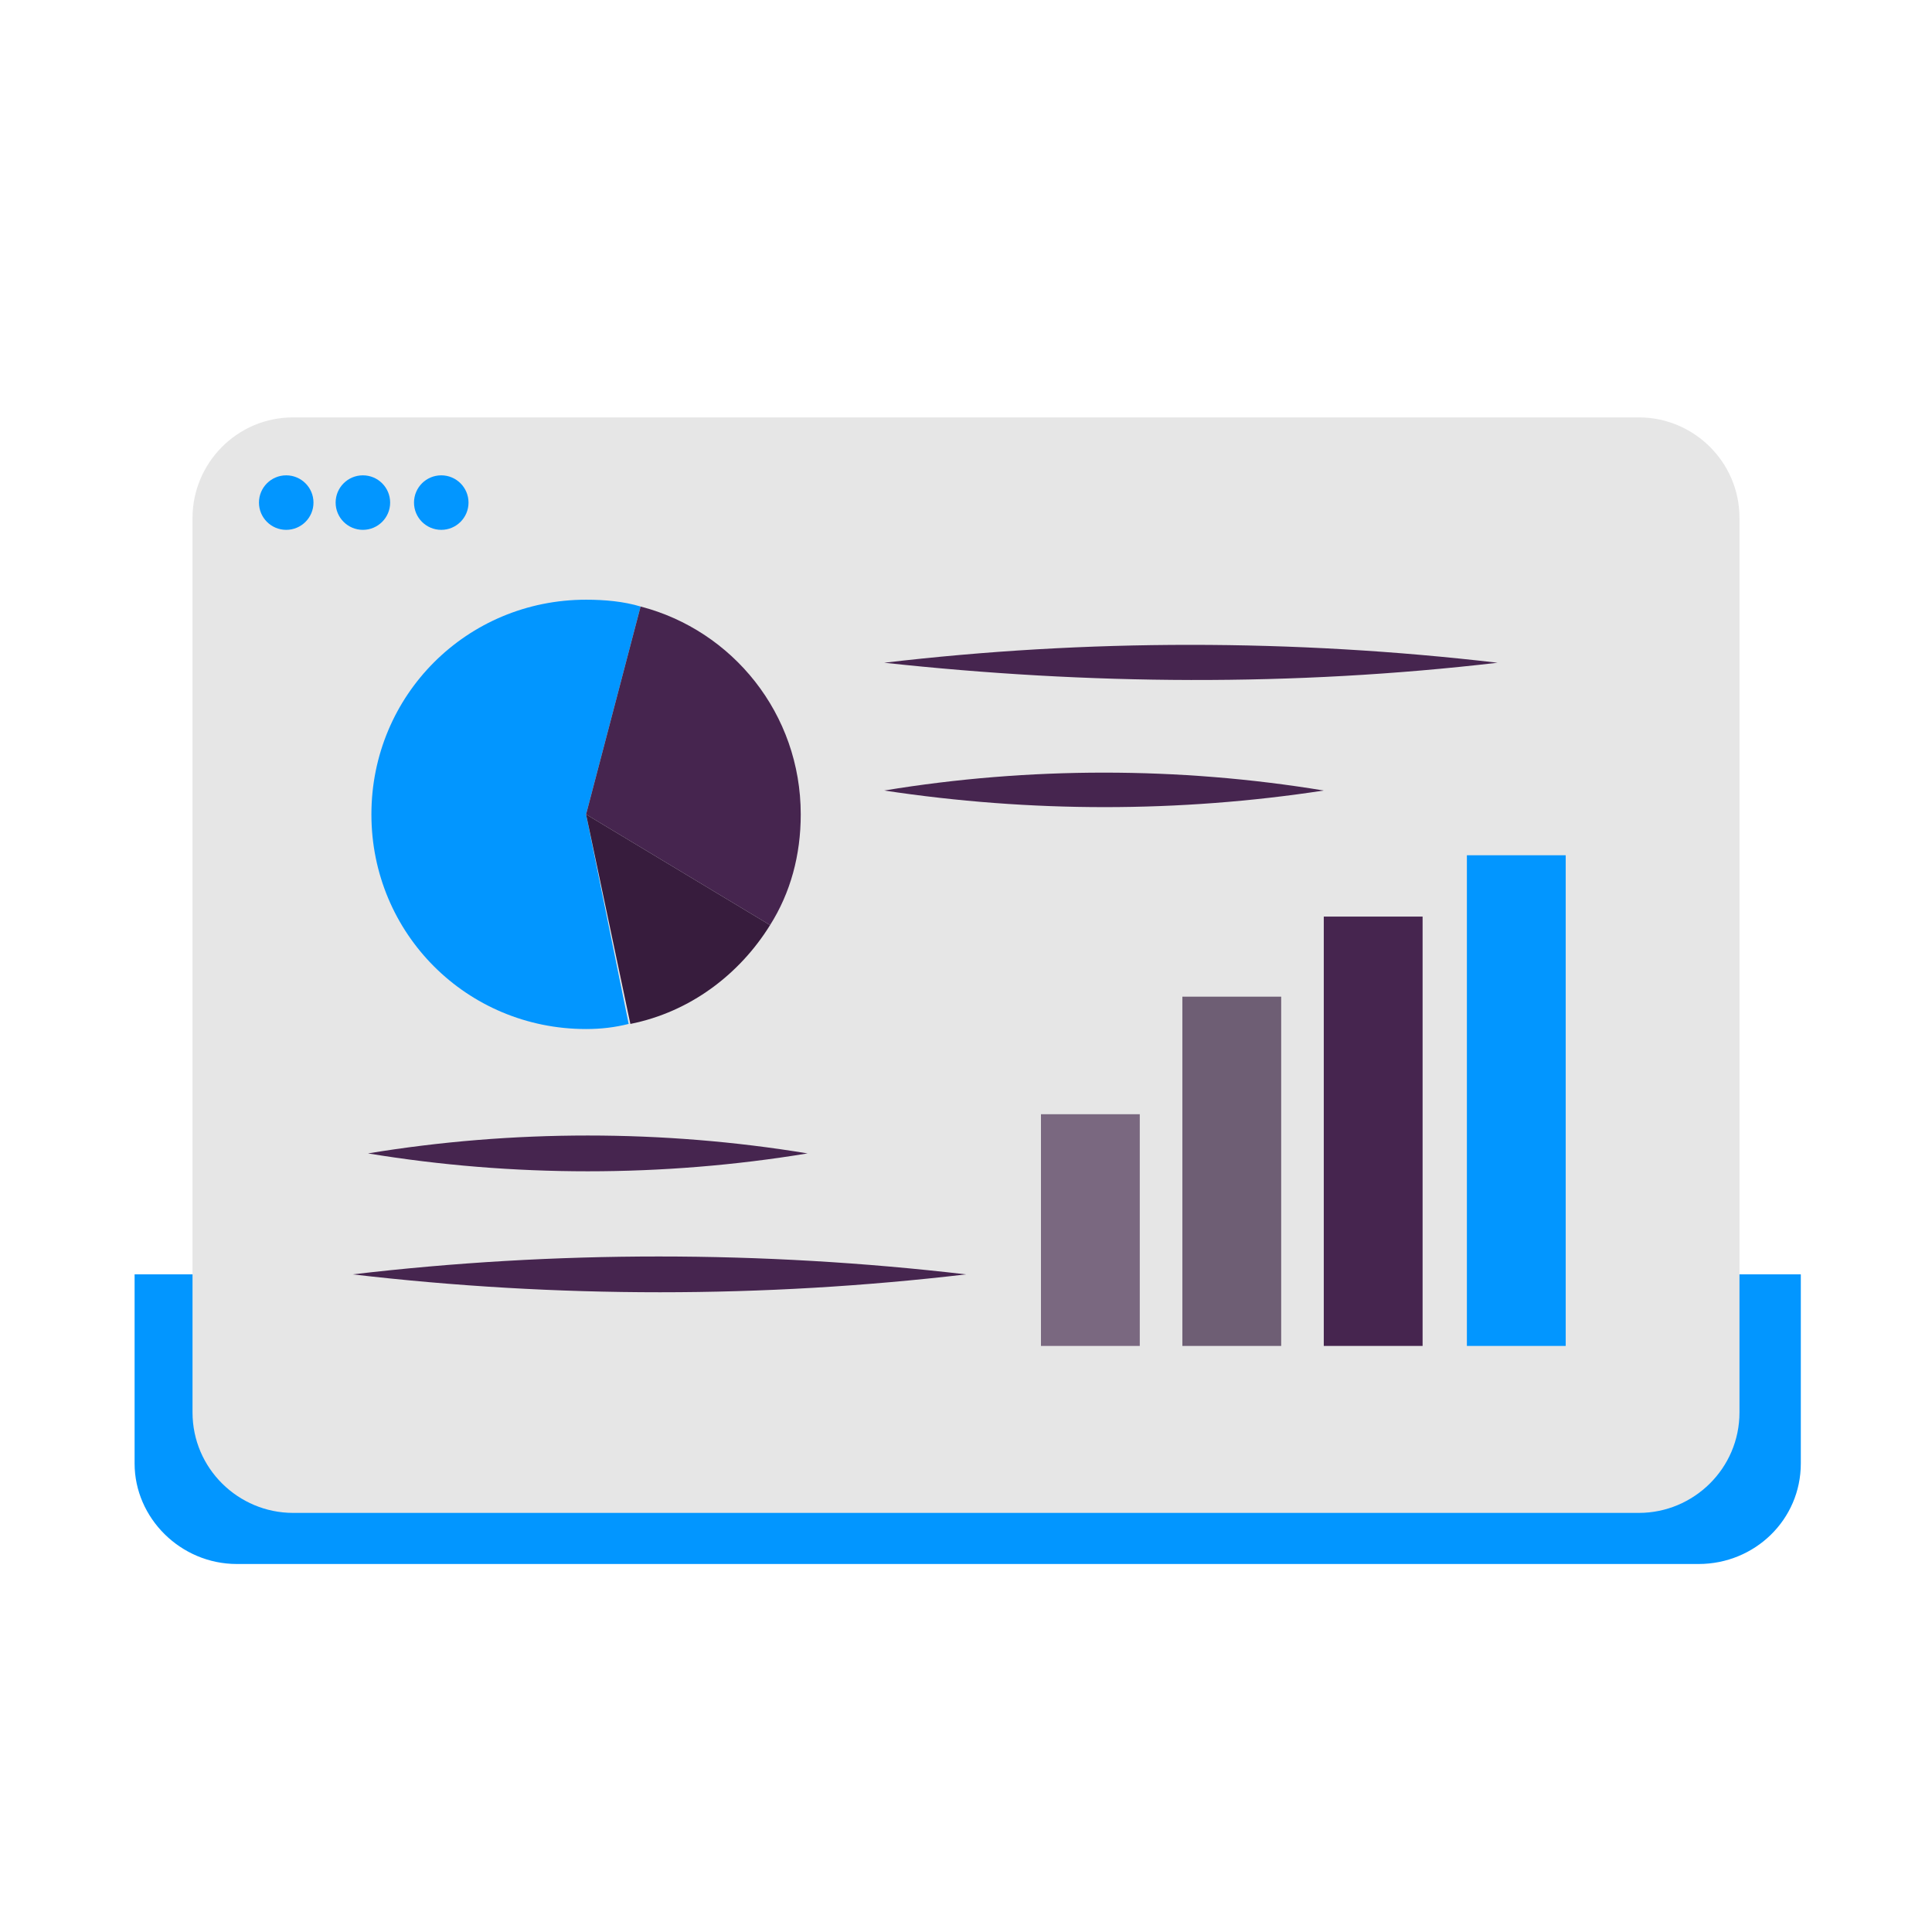
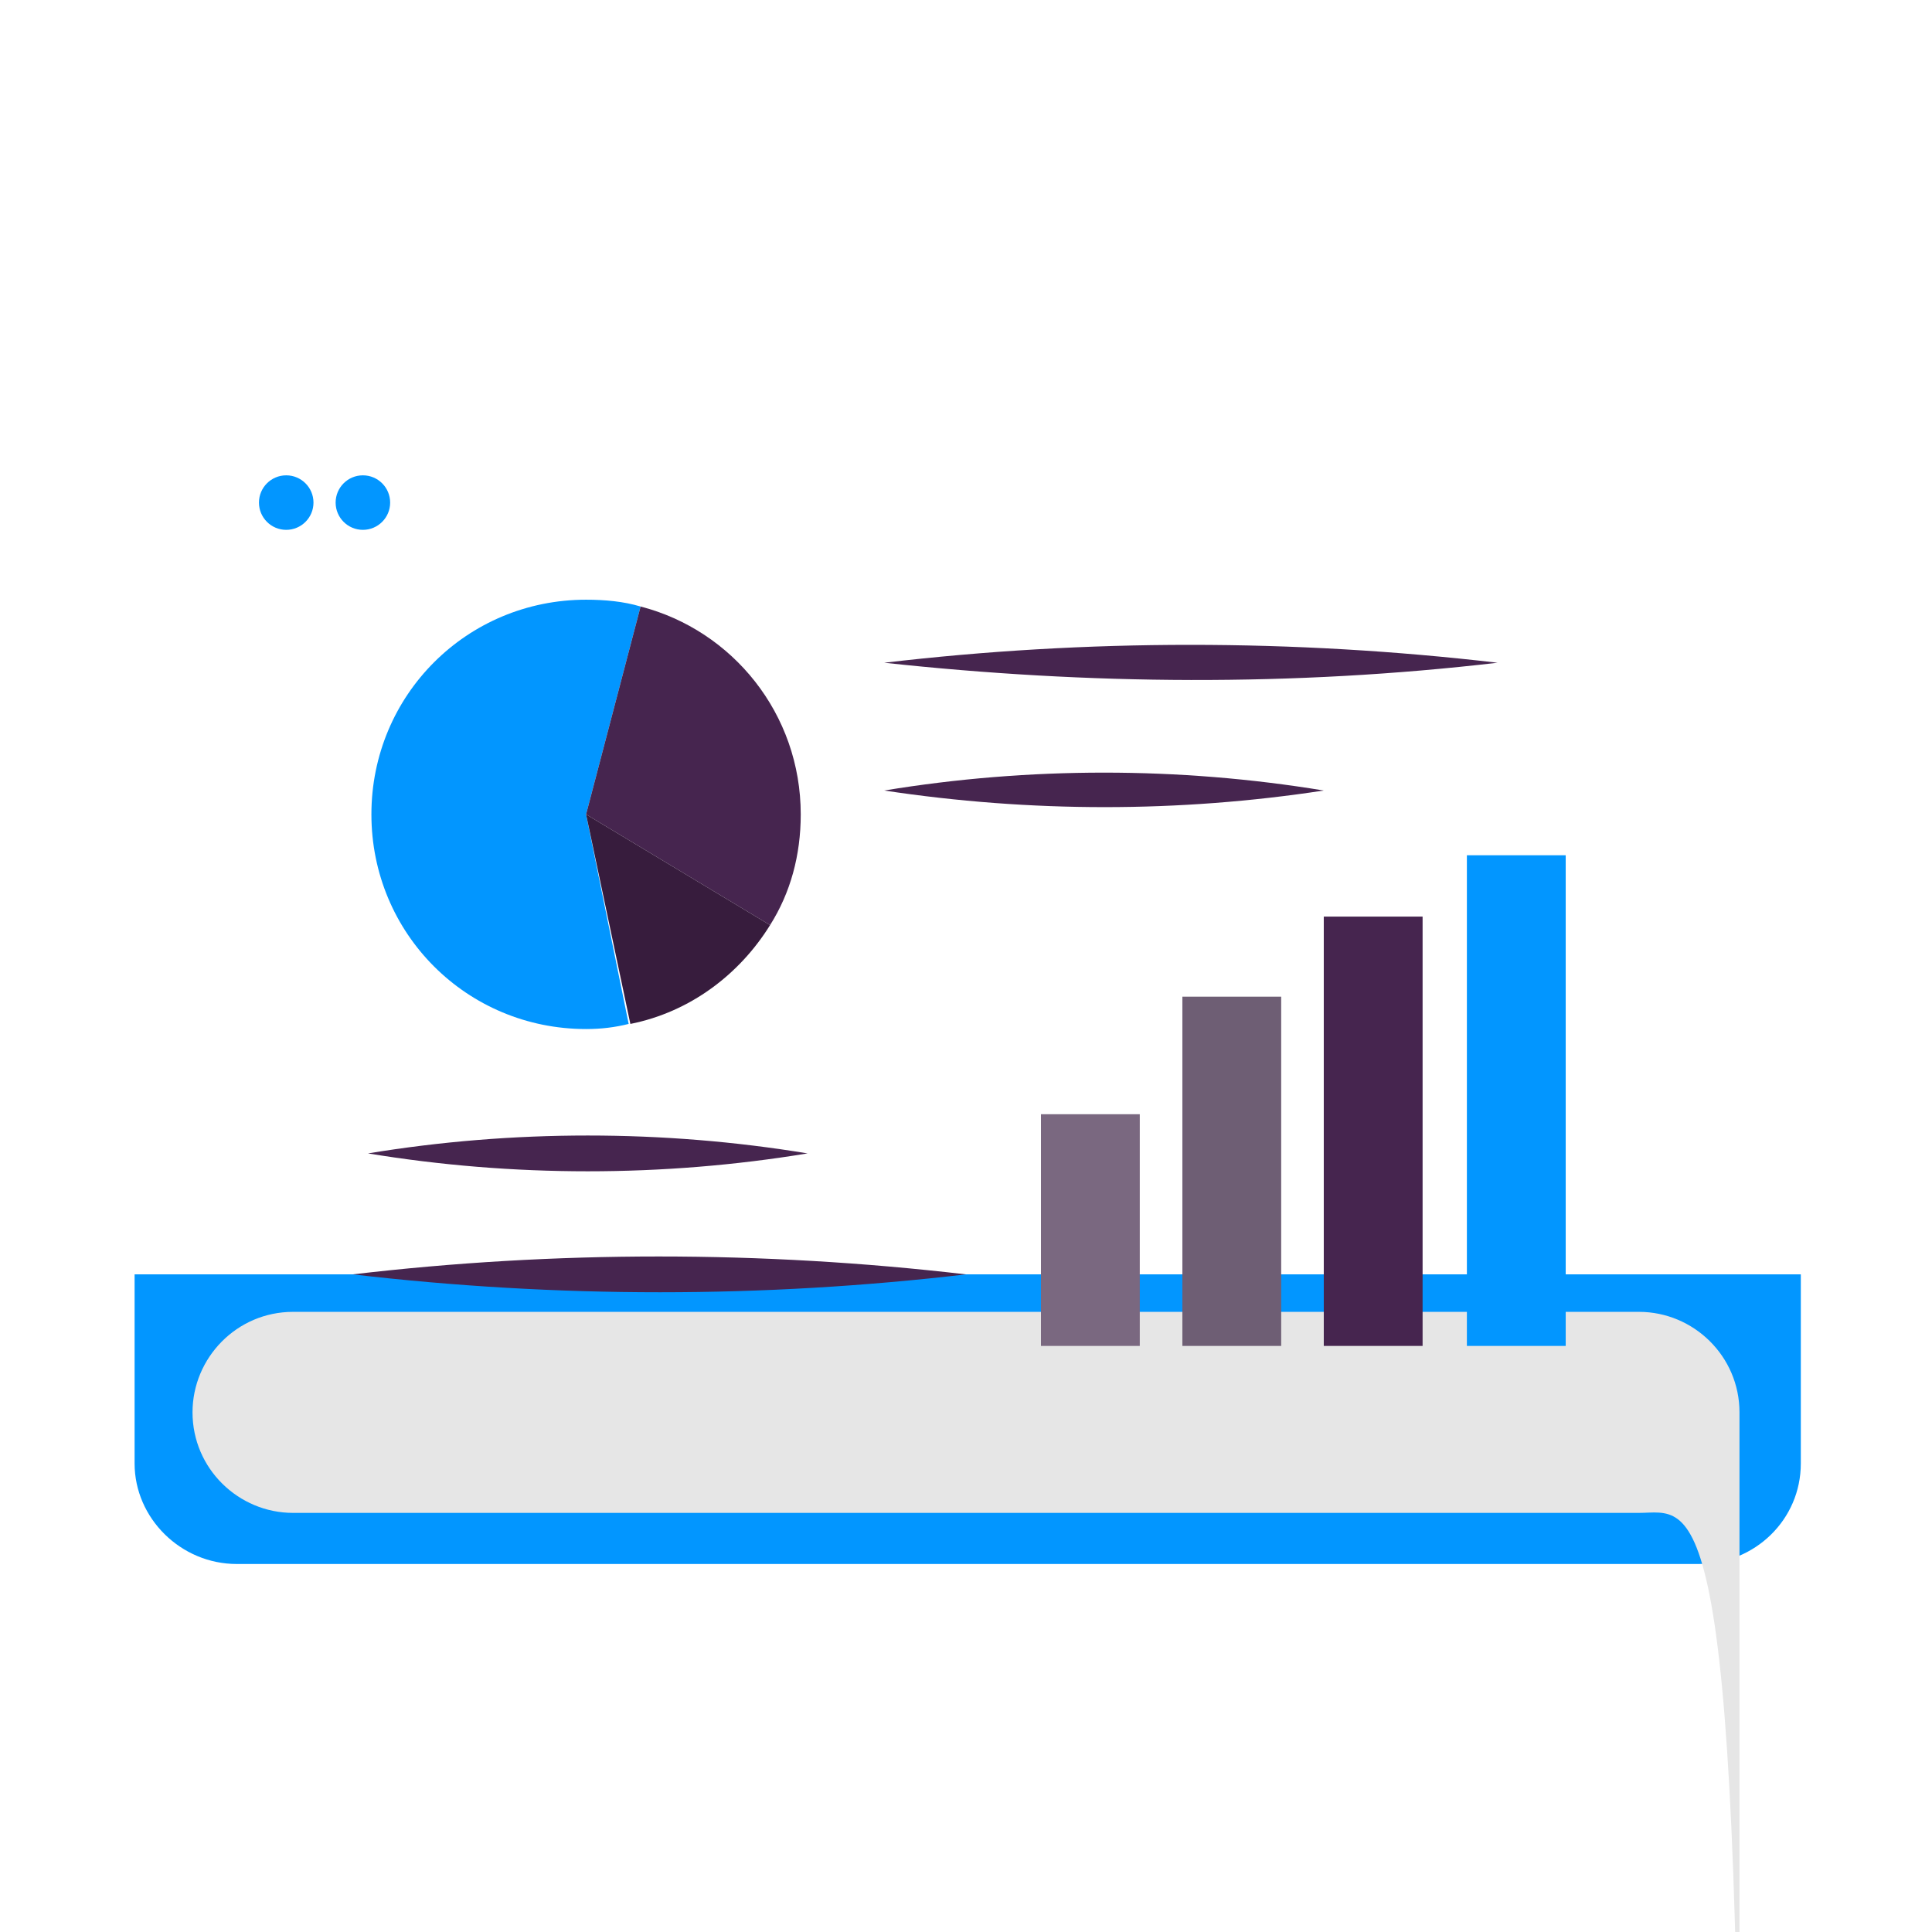
<svg xmlns="http://www.w3.org/2000/svg" version="1.1" id="Laag_1" x="0px" y="0px" viewBox="0 0 113.4 113.4" style="enable-background:new 0 0 113.4 113.4;" xml:space="preserve">
  <style type="text/css">
	.st0{fill:#46254F;}
	.st1{fill:none;stroke:#46254F;stroke-width:3;stroke-miterlimit:10;}
	.st2{fill:#FFFFFF;stroke:#46254F;stroke-width:3;stroke-miterlimit:10;}
	.st3{fill:none;stroke:#46254F;stroke-miterlimit:10;}
	.st4{fill:#34203D;}
	.st5{fill:#2C1C35;}
	.st6{fill:#2D1C35;}
	.st7{fill:#C6724C;}
	.st8{clip-path:url(#SVGID_00000092433126922186665480000012970117909058754457_);}
	.st9{fill:#AF5332;}
	.st10{fill:none;}
	.st11{fill:#51C185;}
	.st12{fill:#E5D2C7;}
	.st13{clip-path:url(#SVGID_00000134948504056339176670000009380565304015097262_);}
	.st14{fill:#F2E5DE;}
	.st15{fill:#3A2445;}
	.st16{clip-path:url(#SVGID_00000169558458752398103760000010617308351882857141_);}
	.st17{fill:#4CE593;}
	.st18{fill:#665270;}
	.st19{clip-path:url(#SVGID_00000166667767531921429830000009119459014445265292_);}
	.st20{clip-path:url(#SVGID_00000173856482980060012810000010217613789921863091_);}
	.st21{fill:#0295FF;}
	.st22{clip-path:url(#SVGID_00000137109965805468888200000013806502245376916659_);}
	.st23{fill:#F2F2F2;}
	.st24{fill:#C3BBC6;}
	.st25{clip-path:url(#SVGID_00000124150082691829156490000014761507432615477910_);}
	.st26{fill:#543D5E;}
	.st27{clip-path:url(#SVGID_00000132789333659286526190000015396561508695756439_);}
	.st28{clip-path:url(#SVGID_00000086691129328910446210000001021784037635383738_);}
	.st29{clip-path:url(#SVGID_00000078732042837456327510000005485147791679853957_);}
	.st30{fill:#C7724C;}
	.st31{clip-path:url(#SVGID_00000101785873564693903390000016546272118684577460_);}
	.st32{fill:#4B4668;}
	.st33{clip-path:url(#SVGID_00000015356055626419843150000002046153828797036982_);}
	.st34{fill:#0296FF;}
	.st35{fill:#C2BAC5;}
	.st36{fill:#F6F6F6;}
	.st37{fill:#45254E;}
	.st38{fill:#F1F1F1;}
	.st39{fill:#C6C6C6;}
	.st40{fill:#A6A0A9;}
	.st41{fill:#371C3D;}
	.st42{fill:#7A6880;}
	.st43{fill:#9D9D9C;}
	.st44{fill:#969099;}
	.st45{fill:#FFFFFF;}
	.st46{fill:none;stroke:#0296FF;stroke-width:3;stroke-miterlimit:10;}
	.st47{fill:#FFFFFF;stroke:#0296FF;stroke-width:3;stroke-miterlimit:10;}
	.st48{fill:#E6E6E6;}
	.st49{clip-path:url(#SVGID_00000124877236026150828930000001418573671183335315_);fill:#0296FF;}
	.st50{clip-path:url(#SVGID_00000103972285693179725340000012000301213797685178_);fill:#0296FF;}
	.st51{clip-path:url(#SVGID_00000028298600661635217320000018321967450533145010_);fill:#0296FF;}
	.st52{clip-path:url(#SVGID_00000109000306437993794360000005809931301371335609_);fill:#0296FF;}
	.st53{clip-path:url(#SVGID_00000061435656882968002090000001257604988436569257_);fill:#0296FF;}
	.st54{clip-path:url(#SVGID_00000109738137859772627660000016857689451552412337_);fill:#0296FF;}
	.st55{clip-path:url(#SVGID_00000005257171445344828810000000858838037130115004_);fill:#0296FF;}
	.st56{clip-path:url(#SVGID_00000168115592683584214740000000458651687758503609_);fill:#0296FF;}
	.st57{clip-path:url(#SVGID_00000142147366437384275130000014188242426903905429_);fill:#0296FF;}
	.st58{clip-path:url(#SVGID_00000010301206774943339810000002646321469326379437_);fill:#0296FF;}
	.st59{clip-path:url(#SVGID_00000070812789624591552930000001807882020965520784_);fill:#0296FF;}
	.st60{clip-path:url(#SVGID_00000151513097763440962610000002399627799816461237_);fill:#0296FF;}
	.st61{fill:#0283E0;}
	.st62{fill:#6A5B6F;}
	.st63{fill:none;stroke:#0296FF;stroke-miterlimit:10;}
	.st64{fill:none;stroke:#46254F;stroke-width:3;stroke-linecap:round;stroke-miterlimit:10;}
	.st65{fill:none;stroke:#0296FF;stroke-width:3;stroke-linecap:round;stroke-miterlimit:10;}
	.st66{fill:#FFFFFF;stroke:#E6E6E6;stroke-miterlimit:10;}
	.st67{fill:none;stroke:#0296FF;stroke-width:2;stroke-linecap:round;stroke-linejoin:round;stroke-miterlimit:10;}
	.st68{fill:none;stroke:#0296FF;stroke-width:2;stroke-linecap:round;stroke-miterlimit:10;}
	.st69{fill:none;stroke:#46254F;stroke-width:2;stroke-linecap:round;stroke-linejoin:round;stroke-miterlimit:10;}
	.st70{fill:none;stroke:#46254F;stroke-width:2;stroke-linecap:round;stroke-miterlimit:10;}
	.st71{fill:#E6E6E6;stroke:#0296FF;stroke-miterlimit:10;}
	.st72{fill:#E6E6E6;stroke:#46254F;stroke-miterlimit:10;}
	.st73{fill:#0296FF;stroke:#E6E6E6;stroke-miterlimit:10;}
	.st74{fill:#46254F;stroke:#E6E6E6;stroke-miterlimit:10;}
	.st75{clip-path:url(#SVGID_00000150790901371676180950000000398424057481680300_);fill:#E6E6E6;}
	.st76{clip-path:url(#SVGID_00000036961654958952294130000016902526736422280334_);fill:#E6E6E6;}
	.st77{clip-path:url(#SVGID_00000093881982199977865700000014233876912710037684_);fill:#E6E6E6;}
	.st78{clip-path:url(#SVGID_00000121245590564789538950000013174178258251850661_);fill:#E6E6E6;}
	.st79{clip-path:url(#SVGID_00000005237633821090665610000004787955733097907389_);fill:#E6E6E6;}
	.st80{clip-path:url(#SVGID_00000145025304536597433560000018201496375702914184_);fill:#E6E6E6;}
	.st81{clip-path:url(#SVGID_00000051374637976170831750000018345888028461170621_);fill:#E6E6E6;}
	.st82{clip-path:url(#SVGID_00000165192357512119793260000003894255750466417051_);fill:#E6E6E6;}
	.st83{clip-path:url(#SVGID_00000147942699481027348540000016487233881704643493_);fill:#E6E6E6;}
	.st84{clip-path:url(#SVGID_00000046320131128575482630000000209204217516753326_);fill:#E6E6E6;}
	.st85{clip-path:url(#SVGID_00000038371625598225857220000004037702794661356735_);fill:#0296FF;}
	.st86{clip-path:url(#SVGID_00000026125245009705381960000004869242826671209090_);fill:#0296FF;}
	.st87{fill:none;stroke:#0296FF;stroke-width:4;stroke-miterlimit:10;}
	.st88{fill:none;stroke:#46254F;stroke-width:4;stroke-miterlimit:10;}
	.st89{opacity:0.68;fill:#46254F;}
	.st90{clip-path:url(#SVGID_00000138543643672944103400000010375813769576433586_);}
	.st91{clip-path:url(#SVGID_00000104685341831378339900000006649726060373466042_);}
	.st92{clip-path:url(#SVGID_00000181768605090010907530000018025101918109157552_);}
	.st93{clip-path:url(#SVGID_00000125589005267414459570000016635982643885247885_);}
	.st94{clip-path:url(#SVGID_00000152228804292208609540000005201080443251038877_);}
	.st95{clip-path:url(#SVGID_00000153680826984110315390000005330096928173761189_);}
	.st96{fill:none;stroke:#FFFFFF;stroke-width:0.8;stroke-miterlimit:10;}
	.st97{clip-path:url(#SVGID_00000041978621784623429570000011587077779899481496_);}
	.st98{clip-path:url(#SVGID_00000038406790120370260880000004147066388267662469_);}
	.st99{clip-path:url(#SVGID_00000115476939902723656530000002956973617907509665_);fill:#0296FF;}
	.st100{clip-path:url(#SVGID_00000130625419280985615290000003940944684286832824_);fill:#46254F;}
	.st101{clip-path:url(#SVGID_00000145775832953401071930000003214820911262426530_);fill:#0296FF;}
	.st102{fill:none;stroke:#E6E6E6;stroke-miterlimit:10;}
	.st103{clip-path:url(#SVGID_00000027573897916356663030000012340245985400157056_);fill:#46254F;}
	.st104{clip-path:url(#SVGID_00000024000448458507337690000008296618115073536187_);fill:#0296FF;}
	.st105{clip-path:url(#SVGID_00000146479876421719809000000004884662211055733689_);fill:#0296FF;}
	.st106{clip-path:url(#SVGID_00000180357427127119244210000013663829852087438976_);fill:#46254F;}
	.st107{clip-path:url(#SVGID_00000041261167140334559330000008605386342220174263_);fill:#46254F;}
	.st108{clip-path:url(#SVGID_00000149359825428862158980000007204564029018891912_);fill:#46254F;}
	.st109{clip-path:url(#SVGID_00000013151996921775777300000017014585269410081935_);fill:#0296FF;}
	.st110{clip-path:url(#SVGID_00000166670528762453933060000017172916041204589211_);fill:#0296FF;}
	.st111{clip-path:url(#SVGID_00000092437510793484862360000016210154543618328717_);fill:#46254F;}
	.st112{clip-path:url(#SVGID_00000075125276464115164690000001221441584271255733_);fill:#46254F;}
	.st113{clip-path:url(#SVGID_00000017513319224174680140000018077863018314329250_);fill:#0296FF;}
	.st114{clip-path:url(#SVGID_00000152951302703240574380000000737781127277940382_);fill:#0296FF;}
	.st115{clip-path:url(#SVGID_00000168830339041048983240000001802066394503377032_);fill:#46254F;}
	.st116{clip-path:url(#SVGID_00000155147345745856340390000009861026664600335747_);fill:#7A6880;}
	.st117{clip-path:url(#SVGID_00000082335546626160708470000002961450900780501417_);fill:#46254F;}
	.st118{clip-path:url(#SVGID_00000167375647953886708970000014993574875656935348_);fill:#0296FF;}
	.st119{clip-path:url(#SVGID_00000182489340816636178540000009432457976826172584_);fill:#7A6880;}
	.st120{clip-path:url(#SVGID_00000080206667274934507290000006409596300195763373_);fill:#371C3D;}
	.st121{clip-path:url(#SVGID_00000036212547121784386840000013162143891670903692_);fill:#46254F;}
	.st122{fill:#7A6880;stroke:#46254F;stroke-miterlimit:10;}
	.st123{fill:#FAA90E;stroke:#46254F;stroke-miterlimit:10;}
	.st124{fill:#51C185;stroke:#46254F;stroke-miterlimit:10;}
	.st125{fill:#0295FF;stroke:#46254F;stroke-miterlimit:10;}
	.st126{fill:#D0C9D3;}
	.st127{fill:#6E5E74;}
	.st128{fill:#FF0357;}
	.st129{fill:#C41E4D;}
	.st130{fill:#897E8F;}
	.st131{clip-path:url(#SVGID_00000056416824324558815560000001711046178877428659_);fill:#0296FF;}
	.st132{clip-path:url(#SVGID_00000088833999291984991720000015984355902961626033_);fill:#8CC63F;}
	.st133{clip-path:url(#SVGID_00000132791349466083704250000010656350484628141974_);fill:#0071BC;}
	.st134{clip-path:url(#SVGID_00000057116423717701979240000015508105923962268842_);fill:#FBB03B;}
	.st135{opacity:0.34;fill:#F1F1F1;}
	.st136{fill:none;stroke:#7A6880;stroke-width:8;stroke-miterlimit:10;}
	.st137{fill:#E5D9EB;}
	.st138{fill:#FFFFFF;stroke:#46254F;stroke-miterlimit:10;}
	.st139{fill:#FFFFFF;stroke:#0296FF;stroke-miterlimit:10;}
	.st140{clip-path:url(#SVGID_00000042005200829139130820000014010228170829656982_);}
	.st141{clip-path:url(#SVGID_00000031177490570644741240000015974179545878467736_);}
	.st142{clip-path:url(#SVGID_00000157303435517333536760000003649693425206833028_);}
	.st143{clip-path:url(#SVGID_00000006706681774112316210000001782934304448071575_);}
	.st144{clip-path:url(#SVGID_00000077295157111080704150000004258504998026005684_);}
	.st145{clip-path:url(#SVGID_00000137852375083116843150000013104137898369628318_);}
	.st146{fill:none;stroke:#46254F;stroke-width:1.4;stroke-miterlimit:10;}
	.st147{fill:none;stroke:#0296FF;stroke-width:1.4;stroke-miterlimit:10;}
	.st148{fill:#FAA90E;}
	.st149{clip-path:url(#SVGID_00000170967176353542556700000014594515834215013011_);}
	.st150{clip-path:url(#SVGID_00000072267719771526476130000012209103066679843484_);}
	.st151{clip-path:url(#SVGID_00000094598332656544032140000008165272960789453994_);}
	.st152{clip-path:url(#SVGID_00000151522055742401145000000012296791603875698606_);}
	.st153{clip-path:url(#SVGID_00000019647901771319025770000009504382031348662928_);}
	.st154{clip-path:url(#SVGID_00000097489829116080103430000005139871453604146622_);}
	.st155{clip-path:url(#SVGID_00000083049627996652636510000003734090247039995036_);}
	.st156{clip-path:url(#SVGID_00000029038144627175328790000004509243274561253016_);}
	.st157{clip-path:url(#SVGID_00000023243325190796527820000001158862064209652885_);}
	.st158{clip-path:url(#SVGID_00000085228194668556552930000005269482136218408848_);}
	.st159{clip-path:url(#SVGID_00000181802385626662154590000006285523207573538957_);}
	.st160{clip-path:url(#SVGID_00000041289097582318062450000007825415585588235455_);}
	.st161{clip-path:url(#SVGID_00000042707215767642769020000005279138622562417069_);}
	.st162{clip-path:url(#SVGID_00000168811788940746115050000008799569433043039423_);}
	.st163{clip-path:url(#SVGID_00000072970523827944962940000006472339930779036594_);}
	.st164{clip-path:url(#SVGID_00000163768268795186984670000002568395141126602923_);}
	.st165{clip-path:url(#SVGID_00000160893100271817375670000007805522998782151309_);}
	.st166{clip-path:url(#SVGID_00000050661967821952635520000016940687269925275327_);}
	.st167{clip-path:url(#SVGID_00000127723545670179383900000017199943262574318469_);}
	.st168{clip-path:url(#SVGID_00000151536554788382309470000017021428939934067864_);}
	.st169{clip-path:url(#SVGID_00000051369274422137013530000015198884923120250028_);}
	.st170{clip-path:url(#SVGID_00000007407026246218891750000005761585038551683204_);}
	.st171{clip-path:url(#SVGID_00000109029106109231557990000002487884543527278001_);}
	.st172{clip-path:url(#SVGID_00000092426590246024387870000007473650942102453899_);}
	.st173{clip-path:url(#SVGID_00000034077940529034720020000007820996179261989807_);}
	.st174{clip-path:url(#SVGID_00000068641315297906550000000016101399557650850237_);}
	.st175{clip-path:url(#SVGID_00000032618084581123615030000016240436118947870869_);}
	.st176{clip-path:url(#SVGID_00000047759371509958343850000001790289714533337263_);}
	.st177{clip-path:url(#SVGID_00000002378318764501499610000003337834156535168899_);}
	.st178{clip-path:url(#SVGID_00000009560898464605195060000002001656223263000450_);}
	.st179{clip-path:url(#SVGID_00000088120861728231840570000009587574593530478213_);}
	.st180{clip-path:url(#SVGID_00000008123010473757035060000010963346723862792841_);}
	.st181{clip-path:url(#SVGID_00000016786596745100741670000003394022283354210965_);}
	.st182{clip-path:url(#SVGID_00000011752401965608324250000014179809976288532650_);}
	.st183{clip-path:url(#SVGID_00000006699779394281336930000012577455005219548594_);}
	.st184{clip-path:url(#SVGID_00000038396679097430198210000005246593501116966334_);}
	.st185{clip-path:url(#SVGID_00000130640115739305509740000014258569891157880225_);}
	.st186{clip-path:url(#SVGID_00000173854524129168561930000003281668251385928631_);}
	.st187{clip-path:url(#SVGID_00000024700552898573216200000016814731739065684411_);}
	.st188{clip-path:url(#SVGID_00000028286567383235999360000014660822697409905308_);}
	.st189{clip-path:url(#SVGID_00000172401969148640262500000013656670676943653567_);}
	.st190{clip-path:url(#SVGID_00000034769052296857773690000018277975970017638547_);}
	.st191{clip-path:url(#SVGID_00000099657421502464413370000014719722372164633020_);}
	.st192{clip-path:url(#SVGID_00000000205135430218035350000012692353366622708108_);}
	.st193{clip-path:url(#SVGID_00000174568056949415180280000005472236948044888484_);}
	.st194{clip-path:url(#SVGID_00000064313314080671801830000010453328917034669722_);}
	.st195{clip-path:url(#SVGID_00000029045225104808132430000017388600846338844322_);}
	.st196{clip-path:url(#SVGID_00000152221997707048834450000009109699462854438298_);}
	.st197{clip-path:url(#SVGID_00000142877790375649257350000014534042543062363780_);}
	.st198{clip-path:url(#SVGID_00000105428776743099511880000004096027693202006931_);}
	.st199{clip-path:url(#SVGID_00000023969145937767690720000015842900790691154054_);}
	.st200{clip-path:url(#SVGID_00000136399135943550797820000006490418802048016304_);}
	.st201{clip-path:url(#SVGID_00000173877525295499521640000010232569713492646330_);}
	.st202{clip-path:url(#SVGID_00000004517264798470857620000007138147070671543941_);}
	.st203{clip-path:url(#SVGID_00000041297048663067745170000009091656157748041114_);}
	.st204{clip-path:url(#SVGID_00000027593584123369698680000012205675280604701326_);}
	.st205{clip-path:url(#SVGID_00000109007743571585374030000006552225603633747873_);}
	.st206{clip-path:url(#SVGID_00000057131605026106764890000010315124251159982013_);}
	.st207{clip-path:url(#SVGID_00000041284886857652540600000010713261828544386962_);}
	.st208{clip-path:url(#SVGID_00000127021473583448274770000012888302757343523249_);}
	.st209{fill:none;stroke:#371C3D;stroke-width:3;stroke-miterlimit:10;}
	.st210{clip-path:url(#SVGID_00000165944643843347385210000001376190667417531287_);}
	.st211{clip-path:url(#SVGID_00000109739487675529073220000017848707877328134276_);}
	.st212{clip-path:url(#SVGID_00000132077316665558131610000016499390771640148924_);}
	.st213{clip-path:url(#SVGID_00000039101540247745774240000012536478152241694606_);}
	.st214{clip-path:url(#SVGID_00000175307690825516449320000009521894075251632287_);}
	.st215{clip-path:url(#SVGID_00000100381071938099474980000000616469187955330734_);}
	.st216{clip-path:url(#SVGID_00000011020444389114038320000001313362932081693066_);}
	.st217{clip-path:url(#SVGID_00000047765513581241874980000018139183969706835383_);}
	.st218{clip-path:url(#SVGID_00000154411661254889752920000009083630432250683278_);}
	.st219{clip-path:url(#SVGID_00000175317197994459422280000010113011139195446197_);}
	.st220{clip-path:url(#SVGID_00000016775528772572204940000006210206250194420145_);}
	.st221{clip-path:url(#SVGID_00000034085660438608623530000004696198364663373958_);}
	.st222{fill:none;stroke:#0283E0;stroke-width:3;stroke-miterlimit:10;}
	.st223{clip-path:url(#SVGID_00000155853736399617223500000001237793333006959511_);}
	.st224{clip-path:url(#SVGID_00000049941351997677485310000004727348128084626612_);}
	.st225{clip-path:url(#SVGID_00000151535935210484957250000006463415314157563822_);}
	.st226{clip-path:url(#SVGID_00000108286627302442722860000007923885940832474768_);}
	.st227{clip-path:url(#SVGID_00000005248253874096290370000011711133904735813015_);}
	.st228{clip-path:url(#SVGID_00000121237671083034407330000003811807546262009275_);}
	.st229{clip-path:url(#SVGID_00000017515748031819049070000004189716000629273496_);}
	.st230{clip-path:url(#SVGID_00000137841773614916638440000002645536456622161585_);}
	.st231{clip-path:url(#SVGID_00000177465037359887317000000003179218966416885434_);}
	.st232{clip-path:url(#SVGID_00000054982685555982581150000011252217488116225458_);}
	.st233{clip-path:url(#SVGID_00000009591468919403830070000014686283199214806193_);}
	.st234{clip-path:url(#SVGID_00000058591450731477881560000001952639890792078238_);}
	.st235{clip-path:url(#SVGID_00000045617467663539954400000004058706985169032870_);}
	.st236{clip-path:url(#SVGID_00000124161843381079019520000004920525681240807331_);}
	.st237{clip-path:url(#SVGID_00000019648283642655041400000008105868428349315760_);}
	.st238{clip-path:url(#SVGID_00000113348175945022944050000011929749218748454793_);}
	.st239{clip-path:url(#SVGID_00000159442764561283458180000004914348416124107435_);}
	.st240{clip-path:url(#SVGID_00000038385464446803596980000000520522156882289820_);}
	.st241{clip-path:url(#SVGID_00000093862159059283893300000001513342469750969003_);}
	.st242{clip-path:url(#SVGID_00000101100460208075900570000011868391248727866796_);}
	.st243{clip-path:url(#SVGID_00000163047246872204662070000002461927110178733460_);}
	.st244{clip-path:url(#SVGID_00000049219126899038828530000003623332829455983263_);}
	.st245{clip-path:url(#SVGID_00000035514542480483751820000012202556556669088949_);}
	.st246{clip-path:url(#SVGID_00000178917150487933438830000016037666211646597302_);}
	.st247{clip-path:url(#SVGID_00000178925576360633399610000018227607761299803066_);}
	.st248{clip-path:url(#SVGID_00000067235544036246358300000018201480214857564835_);}
	.st249{clip-path:url(#SVGID_00000089533442026380895940000007935413083930722695_);}
	.st250{clip-path:url(#SVGID_00000123431912569635983310000007739545003751771520_);fill:#51C185;}
	.st251{clip-path:url(#SVGID_00000148639968353369329500000000418151156563615120_);}
	.st252{clip-path:url(#SVGID_00000032616781933513128960000001055263219694263189_);}
	.st253{clip-path:url(#SVGID_00000042012538917535213770000000507664508625784211_);}
	.st254{clip-path:url(#SVGID_00000121248681482995198010000003535482325370814896_);}
	.st255{clip-path:url(#SVGID_00000057122145986637774210000008173271826691755921_);}
	.st256{clip-path:url(#SVGID_00000149353503231193197760000005182848691153394337_);}
	.st257{clip-path:url(#SVGID_00000001622363489478809650000016667296421186629039_);}
	.st258{clip-path:url(#SVGID_00000077309548586871475660000012988719076623969199_);}
	.st259{clip-path:url(#SVGID_00000086692484424056327210000003995728919970905236_);}
	.st260{clip-path:url(#SVGID_00000093879124561156644630000017289829863121395895_);}
	.st261{clip-path:url(#SVGID_00000085967976116216251460000010009873610455272608_);}
	.st262{clip-path:url(#SVGID_00000155840493690873556130000008261862492318091945_);}
	.st263{fill:#E6007E;}
	.st264{fill:#A75D43;}
	.st265{fill:url(#man_1_Orginal_1-4_00000026860155826301727420000016486395289695153837_);}
	.st266{fill:#8A7E91;}
	.st267{clip-path:url(#SVGID_00000055699932229979624440000006213865557873620129_);}
	.st268{clip-path:url(#SVGID_00000052827113531280429800000000555605053372942780_);}
	.st269{fill:#9D90A3;}
	.st270{clip-path:url(#SVGID_00000049924751812720518950000006643636088210037672_);}
	.st271{clip-path:url(#SVGID_00000053507956192391879210000015819526389440572080_);}
	.st272{clip-path:url(#SVGID_00000093142893000256675560000003743192693203542445_);}
	.st273{clip-path:url(#SVGID_00000126305999030020178420000011468603607653924245_);}
	.st274{clip-path:url(#SVGID_00000162344797591264483210000007295073139209611179_);}
	.st275{clip-path:url(#SVGID_00000040553877793242159910000007943045794976012972_);}
	.st276{clip-path:url(#SVGID_00000019678748545247992110000016830728963145774464_);}
	.st277{clip-path:url(#SVGID_00000005249212560532053050000017950564538350858129_);}
	.st278{clip-path:url(#SVGID_00000088092680063103077000000005080538154164844688_);}
	.st279{clip-path:url(#SVGID_00000131361653828305241770000011240153375039720890_);}
	.st280{clip-path:url(#SVGID_00000006669273786843004700000015110270292801412262_);}
	.st281{clip-path:url(#SVGID_00000052093558222328099060000016053425975394725268_);}
	.st282{clip-path:url(#SVGID_00000026127350051023227740000013273662044899698090_);}
	.st283{clip-path:url(#SVGID_00000005231340843402198540000009059149822846853505_);}
	.st284{clip-path:url(#SVGID_00000177477519466164021940000002030008558885961612_);}
	.st285{clip-path:url(#SVGID_00000153688131924259106850000015066140989792391097_);}
	.st286{clip-path:url(#SVGID_00000106105243077885857530000009989397842807712128_);}
	.st287{clip-path:url(#SVGID_00000037690771707036353670000010186197850190419590_);}
	.st288{clip-path:url(#SVGID_00000113311004409127824120000005518713388442769548_);}
	.st289{clip-path:url(#SVGID_00000152965681663744730010000004426512044468127360_);}
	.st290{clip-path:url(#SVGID_00000018931654263713025260000011244142607401451964_);}
	.st291{clip-path:url(#SVGID_00000032623837252898919020000005773248914264584098_);}
	.st292{clip-path:url(#SVGID_00000121994322423563775320000002676069119868391322_);}
	.st293{clip-path:url(#SVGID_00000176007983433989489500000018349702157458991029_);}
	.st294{clip-path:url(#SVGID_00000099661714351320697910000015575435690792739490_);}
	.st295{clip-path:url(#SVGID_00000134217757421428644760000007100891860256555941_);}
	.st296{clip-path:url(#SVGID_00000008842569180232281230000010381387209165638530_);}
	.st297{clip-path:url(#SVGID_00000141413314489042787350000008425774015123632831_);}
	.st298{clip-path:url(#SVGID_00000024716182270494126110000010733745511282990249_);}
	.st299{clip-path:url(#SVGID_00000124840801725616635930000007881102464959296135_);}
	.st300{clip-path:url(#SVGID_00000165233042077917954280000000292023678869279873_);}
	.st301{clip-path:url(#SVGID_00000083804914842042165840000018306591386689361849_);}
	.st302{clip-path:url(#SVGID_00000029047486857085173990000010877908081415230899_);}
	.st303{clip-path:url(#SVGID_00000144313867796242542640000006800806382141052301_);}
	.st304{clip-path:url(#SVGID_00000125593946775380592670000014552238059373587099_);}
	.st305{clip-path:url(#SVGID_00000021838985475286077590000017024722899964408707_);}
	.st306{clip-path:url(#SVGID_00000053511895061549486300000010492879063210435986_);}
	.st307{clip-path:url(#SVGID_00000103943859730777670270000000247648966484563072_);}
	.st308{clip-path:url(#SVGID_00000108290429916141454910000008829780705181034418_);}
	.st309{clip-path:url(#SVGID_00000097469977642606728800000015561438382827544708_);}
	.st310{clip-path:url(#SVGID_00000086686047699782638300000000626507559113809040_);}
	.st311{clip-path:url(#SVGID_00000101811590073157599350000000312069844845047221_);}
	.st312{clip-path:url(#SVGID_00000044150412301256951130000010834542601173256354_);}
	.st313{clip-path:url(#SVGID_00000107552495281210133070000001100286259815924397_);}
	.st314{clip-path:url(#SVGID_00000091705497050140260610000000895104261656366989_);}
	.st315{clip-path:url(#SVGID_00000003064808713987029580000017996040300503766959_);}
	.st316{clip-path:url(#SVGID_00000088844476538025650330000008186516894975619753_);}
	.st317{clip-path:url(#SVGID_00000147942119524069643390000014429107602797854861_);}
	.st318{clip-path:url(#SVGID_00000002370375471754973130000006408460259047709322_);}
	.st319{clip-path:url(#SVGID_00000124136741862182509320000001575703277169637810_);}
	.st320{clip-path:url(#SVGID_00000034090723984695007540000002256091826792003228_);}
	.st321{clip-path:url(#SVGID_00000067202604425683842480000003487876717546676364_);}
	.st322{clip-path:url(#SVGID_00000134220622741904703760000008593171562632048802_);}
	.st323{clip-path:url(#SVGID_00000026158014106868326290000014965493164020155045_);}
	.st324{clip-path:url(#SVGID_00000114778017269470169840000012203210140901830070_);}
	.st325{clip-path:url(#SVGID_00000097495245287586547940000017554454428337588913_);}
	.st326{clip-path:url(#SVGID_00000116205591438524973990000017524119113905318832_);}
	.st327{clip-path:url(#SVGID_00000115498097973881578260000004084671506128145309_);}
	.st328{clip-path:url(#SVGID_00000003784864677592330620000016035073266638286980_);}
	.st329{clip-path:url(#SVGID_00000159462976196273086740000007235040957966081190_);}
	.st330{clip-path:url(#SVGID_00000036941480123124446860000017036164885649932711_);}
	.st331{clip-path:url(#SVGID_00000021078151057590424460000009017687405873327251_);}
	.st332{clip-path:url(#SVGID_00000152976643739854178260000003138608809507349153_);}
	.st333{clip-path:url(#SVGID_00000154386122957391878460000003285657311489082759_);}
	.st334{clip-path:url(#SVGID_00000113324361823028295020000009587748314763942048_);}
	.st335{clip-path:url(#SVGID_00000154421683479906322820000004625062514993329070_);}
	.st336{clip-path:url(#SVGID_00000093156078599629214030000010373194573239718021_);}
	.st337{clip-path:url(#SVGID_00000145749525413590545780000016016340704777102729_);}
	.st338{clip-path:url(#SVGID_00000173149515811489241890000002673738461984453533_);}
	.st339{clip-path:url(#SVGID_00000047046754427598901740000000753516011416612267_);}
	.st340{clip-path:url(#SVGID_00000005237954144055197230000006731213723784648606_);}
	.st341{clip-path:url(#SVGID_00000138538669576636242140000003496548344095401865_);}
	.st342{clip-path:url(#SVGID_00000091000063674350719490000014696596354150094527_);}
	.st343{clip-path:url(#SVGID_00000058591408367550011760000010632064260608136886_);}
	.st344{clip-path:url(#SVGID_00000016040658120278213850000008231578785932940211_);}
	.st345{clip-path:url(#SVGID_00000092419040473090167990000010365930782799829156_);}
	.st346{clip-path:url(#SVGID_00000062896471956608586600000012686983160898408104_);}
	.st347{clip-path:url(#SVGID_00000036245535291439121960000008474242498173081012_);}
	.st348{clip-path:url(#SVGID_00000080909760657949824740000000342948965905909687_);}
	.st349{clip-path:url(#SVGID_00000061429540329622900630000012811695587007278248_);}
	.st350{clip-path:url(#SVGID_00000114070835223373287840000016640938520346787480_);}
	.st351{clip-path:url(#SVGID_00000130616462770722136030000009635190105847815600_);}
	.st352{clip-path:url(#SVGID_00000067221532233353581830000010434669704512981145_);}
	.st353{fill:#2D2E83;stroke:#FFFFFF;stroke-width:2;stroke-linecap:round;stroke-linejoin:round;stroke-miterlimit:10;}
	.st354{clip-path:url(#SVGID_00000020382298527233693010000003884650328242426007_);}
	.st355{clip-path:url(#SVGID_00000020400411326370927700000009786146907538611899_);}
	.st356{clip-path:url(#SVGID_00000022526190202748191170000004451164504041171855_);}
	.st357{clip-path:url(#SVGID_00000103970104415995182380000002815498796193786529_);}
	.st358{clip-path:url(#SVGID_00000109728905214665172380000010376115601681048227_);}
	.st359{clip-path:url(#SVGID_00000167386961527573942580000017594993831540762798_);}
	.st360{clip-path:url(#SVGID_00000181049038934455480900000006871894890492848523_);}
	.st361{clip-path:url(#SVGID_00000030458080076441518690000001498357611261524875_);}
	.st362{clip-path:url(#SVGID_00000046331230837138924860000001940856503414642858_);}
	.st363{clip-path:url(#SVGID_00000170979460791084258720000000219344542380024510_);}
	.st364{clip-path:url(#SVGID_00000056429060896994190910000017019037146030884541_);}
	.st365{clip-path:url(#SVGID_00000055698960945533030250000001592109005048780435_);}
	.st366{clip-path:url(#SVGID_00000021095082858489694040000013850720529921607810_);}
	.st367{clip-path:url(#SVGID_00000074417501359902113950000002524996435095330446_);}
	.st368{clip-path:url(#SVGID_00000091012662724758894290000017886715192590725305_);}
	.st369{clip-path:url(#SVGID_00000096037940737458279370000014928564749865105571_);}
	.st370{clip-path:url(#SVGID_00000129897522915590302180000012251320918476098956_);}
	.st371{clip-path:url(#SVGID_00000183216223174625451840000004542605278586477467_);}
	.st372{clip-path:url(#SVGID_00000121992073916215790050000003921661250819833017_);}
	.st373{clip-path:url(#SVGID_00000120521576751241164130000012637065539519118505_);}
	.st374{clip-path:url(#SVGID_00000178187844764773015370000002928058470850106504_);}
	.st375{clip-path:url(#SVGID_00000095338385456301890180000001684916295598446739_);}
	.st376{clip-path:url(#SVGID_00000021804225477552661940000005225770065831827596_);}
	.st377{clip-path:url(#SVGID_00000126293470570549258520000015155138060812389782_);}
	.st378{clip-path:url(#SVGID_00000004523879242060188630000011922786381071476128_);}
	.st379{clip-path:url(#SVGID_00000146489153600525590070000009289533938556274829_);}
	.st380{clip-path:url(#SVGID_00000126295536888878596080000013097898491188156041_);}
	.st381{clip-path:url(#SVGID_00000080170198649959732990000013190131945619984060_);}
	.st382{clip-path:url(#SVGID_00000101070488218268197080000015336020822903635647_);}
	.st383{clip-path:url(#SVGID_00000107557080212216672880000016715607708811401643_);}
	.st384{clip-path:url(#SVGID_00000023257342389586272130000002856744578755431809_);}
	.st385{clip-path:url(#SVGID_00000044894222160845804750000002700706417525802130_);}
	.st386{clip-path:url(#SVGID_00000045602898879668239240000003581013981213735579_);}
	.st387{clip-path:url(#SVGID_00000016778565335428984120000006116751952171707068_);}
	.st388{clip-path:url(#SVGID_00000024680579043696993000000006345824890565165197_);}
	.st389{clip-path:url(#SVGID_00000041995066281801290150000006764189787849931671_);}
	.st390{clip-path:url(#SVGID_00000158009394221047422450000009825440858924002220_);}
	.st391{clip-path:url(#SVGID_00000129184388008413142760000001809726167241134995_);}
	.st392{clip-path:url(#SVGID_00000049212808972243133800000006115130480786834858_);}
	.st393{clip-path:url(#SVGID_00000000910289255655949070000003991377700535780226_);}
	.st394{fill:none;stroke:#0296FF;stroke-linecap:round;stroke-linejoin:round;stroke-miterlimit:10;}
	.st395{clip-path:url(#SVGID_00000017494890217337925620000007520622943209570731_);}
	.st396{clip-path:url(#SVGID_00000011745020951141815740000011667006106503132077_);}
	.st397{clip-path:url(#SVGID_00000072280522979060930380000002266890934505729468_);}
	.st398{clip-path:url(#SVGID_00000078007261252416397980000016302806664666417058_);}
	.st399{clip-path:url(#SVGID_00000023264758243428559020000012866708168620485279_);}
	.st400{clip-path:url(#SVGID_00000067924583211773035230000002337219633450704548_);}
	.st401{clip-path:url(#SVGID_00000105422599077012944400000004289688367552914820_);}
	.st402{clip-path:url(#SVGID_00000031923051445046686040000006909651984549746611_);}
	.st403{clip-path:url(#SVGID_00000025425188036363873080000013212584304576785563_);}
	.st404{clip-path:url(#SVGID_00000101800715220030485090000007718097339296418233_);}
	.st405{clip-path:url(#SVGID_00000011013704689214692430000008385447140670629046_);}
	.st406{clip-path:url(#SVGID_00000152951423888489578670000016554325777776112830_);}
	.st407{clip-path:url(#SVGID_00000053537037420700571440000004208317057759398029_);}
	.st408{clip-path:url(#SVGID_00000094604263647582744560000018441514290375291023_);}
	.st409{clip-path:url(#SVGID_00000063596341056405760570000007988074186339514039_);}
	.st410{clip-path:url(#SVGID_00000052080058907762368420000003135615104953462426_);}
	.st411{clip-path:url(#SVGID_00000006708327688011674520000005311168447146338483_);}
	.st412{clip-path:url(#SVGID_00000159431454496849467390000008308841417464266646_);}
	.st413{clip-path:url(#SVGID_00000007417173433366828220000010077572107460677561_);fill:#0296FF;}
	.st414{clip-path:url(#SVGID_00000150080844477971412910000002979267507404104590_);fill:#0296FF;}
	.st415{clip-path:url(#SVGID_00000139259494835764431930000016755033179060082099_);fill:#0296FF;}
	.st416{clip-path:url(#SVGID_00000119108539263485277020000013758364630304848029_);fill:#0296FF;}
	.st417{clip-path:url(#SVGID_00000154392234510147308600000003954847369704140706_);fill:#0296FF;}
	.st418{clip-path:url(#SVGID_00000081607838808211120120000005687521984451371402_);fill:#0296FF;}
	.st419{clip-path:url(#SVGID_00000039102962598916590300000017474014577142205095_);fill:#0296FF;}
	.st420{clip-path:url(#SVGID_00000037666022298138410060000002422371129712604058_);fill:#46254F;}
	.st421{clip-path:url(#SVGID_00000129908499380744665200000009348460484018447758_);fill:#46254F;}
	.st422{clip-path:url(#SVGID_00000096754617851809532640000001866390066583645362_);fill:#46254F;}
	.st423{clip-path:url(#SVGID_00000044169238016057364280000004211858339421700019_);fill:#46254F;}
	.st424{clip-path:url(#SVGID_00000041254095461224206330000014594446280547659684_);fill:#46254F;}
	.st425{clip-path:url(#SVGID_00000022552848789196298760000004886743036177384851_);fill:#46254F;}
	.st426{clip-path:url(#SVGID_00000110463131682141272560000000234037657937301919_);fill:#46254F;}
	.st427{fill:#FDFEFE;}
	.st428{fill:#69A6F6;}
	.st429{fill:#FEFEFE;}
	.st430{clip-path:url(#SVGID_00000183932833857780321860000009788051994432138156_);}
	.st431{clip-path:url(#SVGID_00000013907994267139392350000014726567128828886193_);}
	.st432{clip-path:url(#SVGID_00000064348889554591354450000010855191343120280973_);}
	.st433{clip-path:url(#SVGID_00000151527627806851863600000010582779458280369588_);fill:#0296FF;}
	.st434{fill:none;stroke:#46254F;stroke-linecap:round;stroke-miterlimit:10;}
	.st435{fill:none;stroke:#0296FF;stroke-linecap:round;stroke-miterlimit:10;}
	.st436{opacity:0.2;fill:#51C185;}
	.st437{opacity:0.2;fill:#FF0357;}
	.st438{fill:#FF0357;stroke:#46254F;stroke-miterlimit:10;}
	.st439{opacity:0.2;fill:#FAA90E;}
	.st440{opacity:0.2;fill:#0296FF;}
	.st441{fill:#0296FF;stroke:#46254F;stroke-miterlimit:10;}
	.st442{clip-path:url(#SVGID_00000026861646922170293170000003127543277501175480_);}
	.st443{clip-path:url(#SVGID_00000163760091871839263150000007461718368713774227_);}
</style>
  <g>
    <path class="st34" d="M7.9,85.9c0,3.2,2.7,5.9,6,5.9h85.8c3.3,0,6-2.6,6-5.9V74.8H7.9V85.9z" />
  </g>
-   <path class="st48" d="M96.2,88.8h-79c-3.2,0-5.9-2.6-5.9-5.9V30.4c0-3.2,2.6-5.9,5.9-5.9h79c3.2,0,5.9,2.6,5.9,5.9v52.5  C102.1,86.2,99.4,88.8,96.2,88.8z" />
+   <path class="st48" d="M96.2,88.8h-79c-3.2,0-5.9-2.6-5.9-5.9c0-3.2,2.6-5.9,5.9-5.9h79c3.2,0,5.9,2.6,5.9,5.9v52.5  C102.1,86.2,99.4,88.8,96.2,88.8z" />
  <rect x="61.1" y="65.4" class="st42" width="5.8" height="13.6" />
  <rect x="69.4" y="58.5" class="st127" width="5.8" height="20.5" />
  <rect x="77.7" y="53.8" class="st0" width="5.8" height="25.2" />
  <rect x="86.1" y="50.2" class="st34" width="5.8" height="28.8" />
  <g>
    <path class="st34" d="M37.6,35.6c-1-0.3-2.1-0.4-3.2-0.4c-7,0-12.6,5.6-12.6,12.6c0,7,5.6,12.6,12.6,12.6c0.9,0,1.7-0.1,2.5-0.3   l-2.5-12.3L37.6,35.6z" />
    <path class="st0" d="M45.2,54.3c1.2-1.9,1.8-4.1,1.8-6.5c0-5.9-4-10.8-9.4-12.2l-3.2,12.2L45.2,54.3z" />
    <path class="st41" d="M45.2,54.3l-10.8-6.5L37,60.1C40.5,59.4,43.4,57.2,45.2,54.3z" />
  </g>
  <g>
    <path class="st0" d="M51.9,38.9c11.9-1.4,24-1.4,36,0C75.9,40.3,63.9,40.2,51.9,38.9L51.9,38.9z" />
  </g>
  <g>
    <path class="st0" d="M20.7,74.8c11.9-1.4,24-1.4,36,0C44.8,76.2,32.7,76.2,20.7,74.8L20.7,74.8z" />
  </g>
  <g>
    <path class="st0" d="M51.9,46.4c8.5-1.4,17.3-1.4,25.8,0C69.2,47.7,60.5,47.7,51.9,46.4L51.9,46.4z" />
  </g>
  <g>
    <path class="st0" d="M21.6,67.7c8.5-1.4,17.3-1.4,25.8,0C38.9,69.1,30.1,69.1,21.6,67.7L21.6,67.7z" />
  </g>
  <g>
    <circle class="st34" cx="16.8" cy="29.5" r="1.6" />
    <circle class="st34" cx="21.3" cy="29.5" r="1.6" />
-     <circle class="st34" cx="25.9" cy="29.5" r="1.6" />
  </g>
</svg>